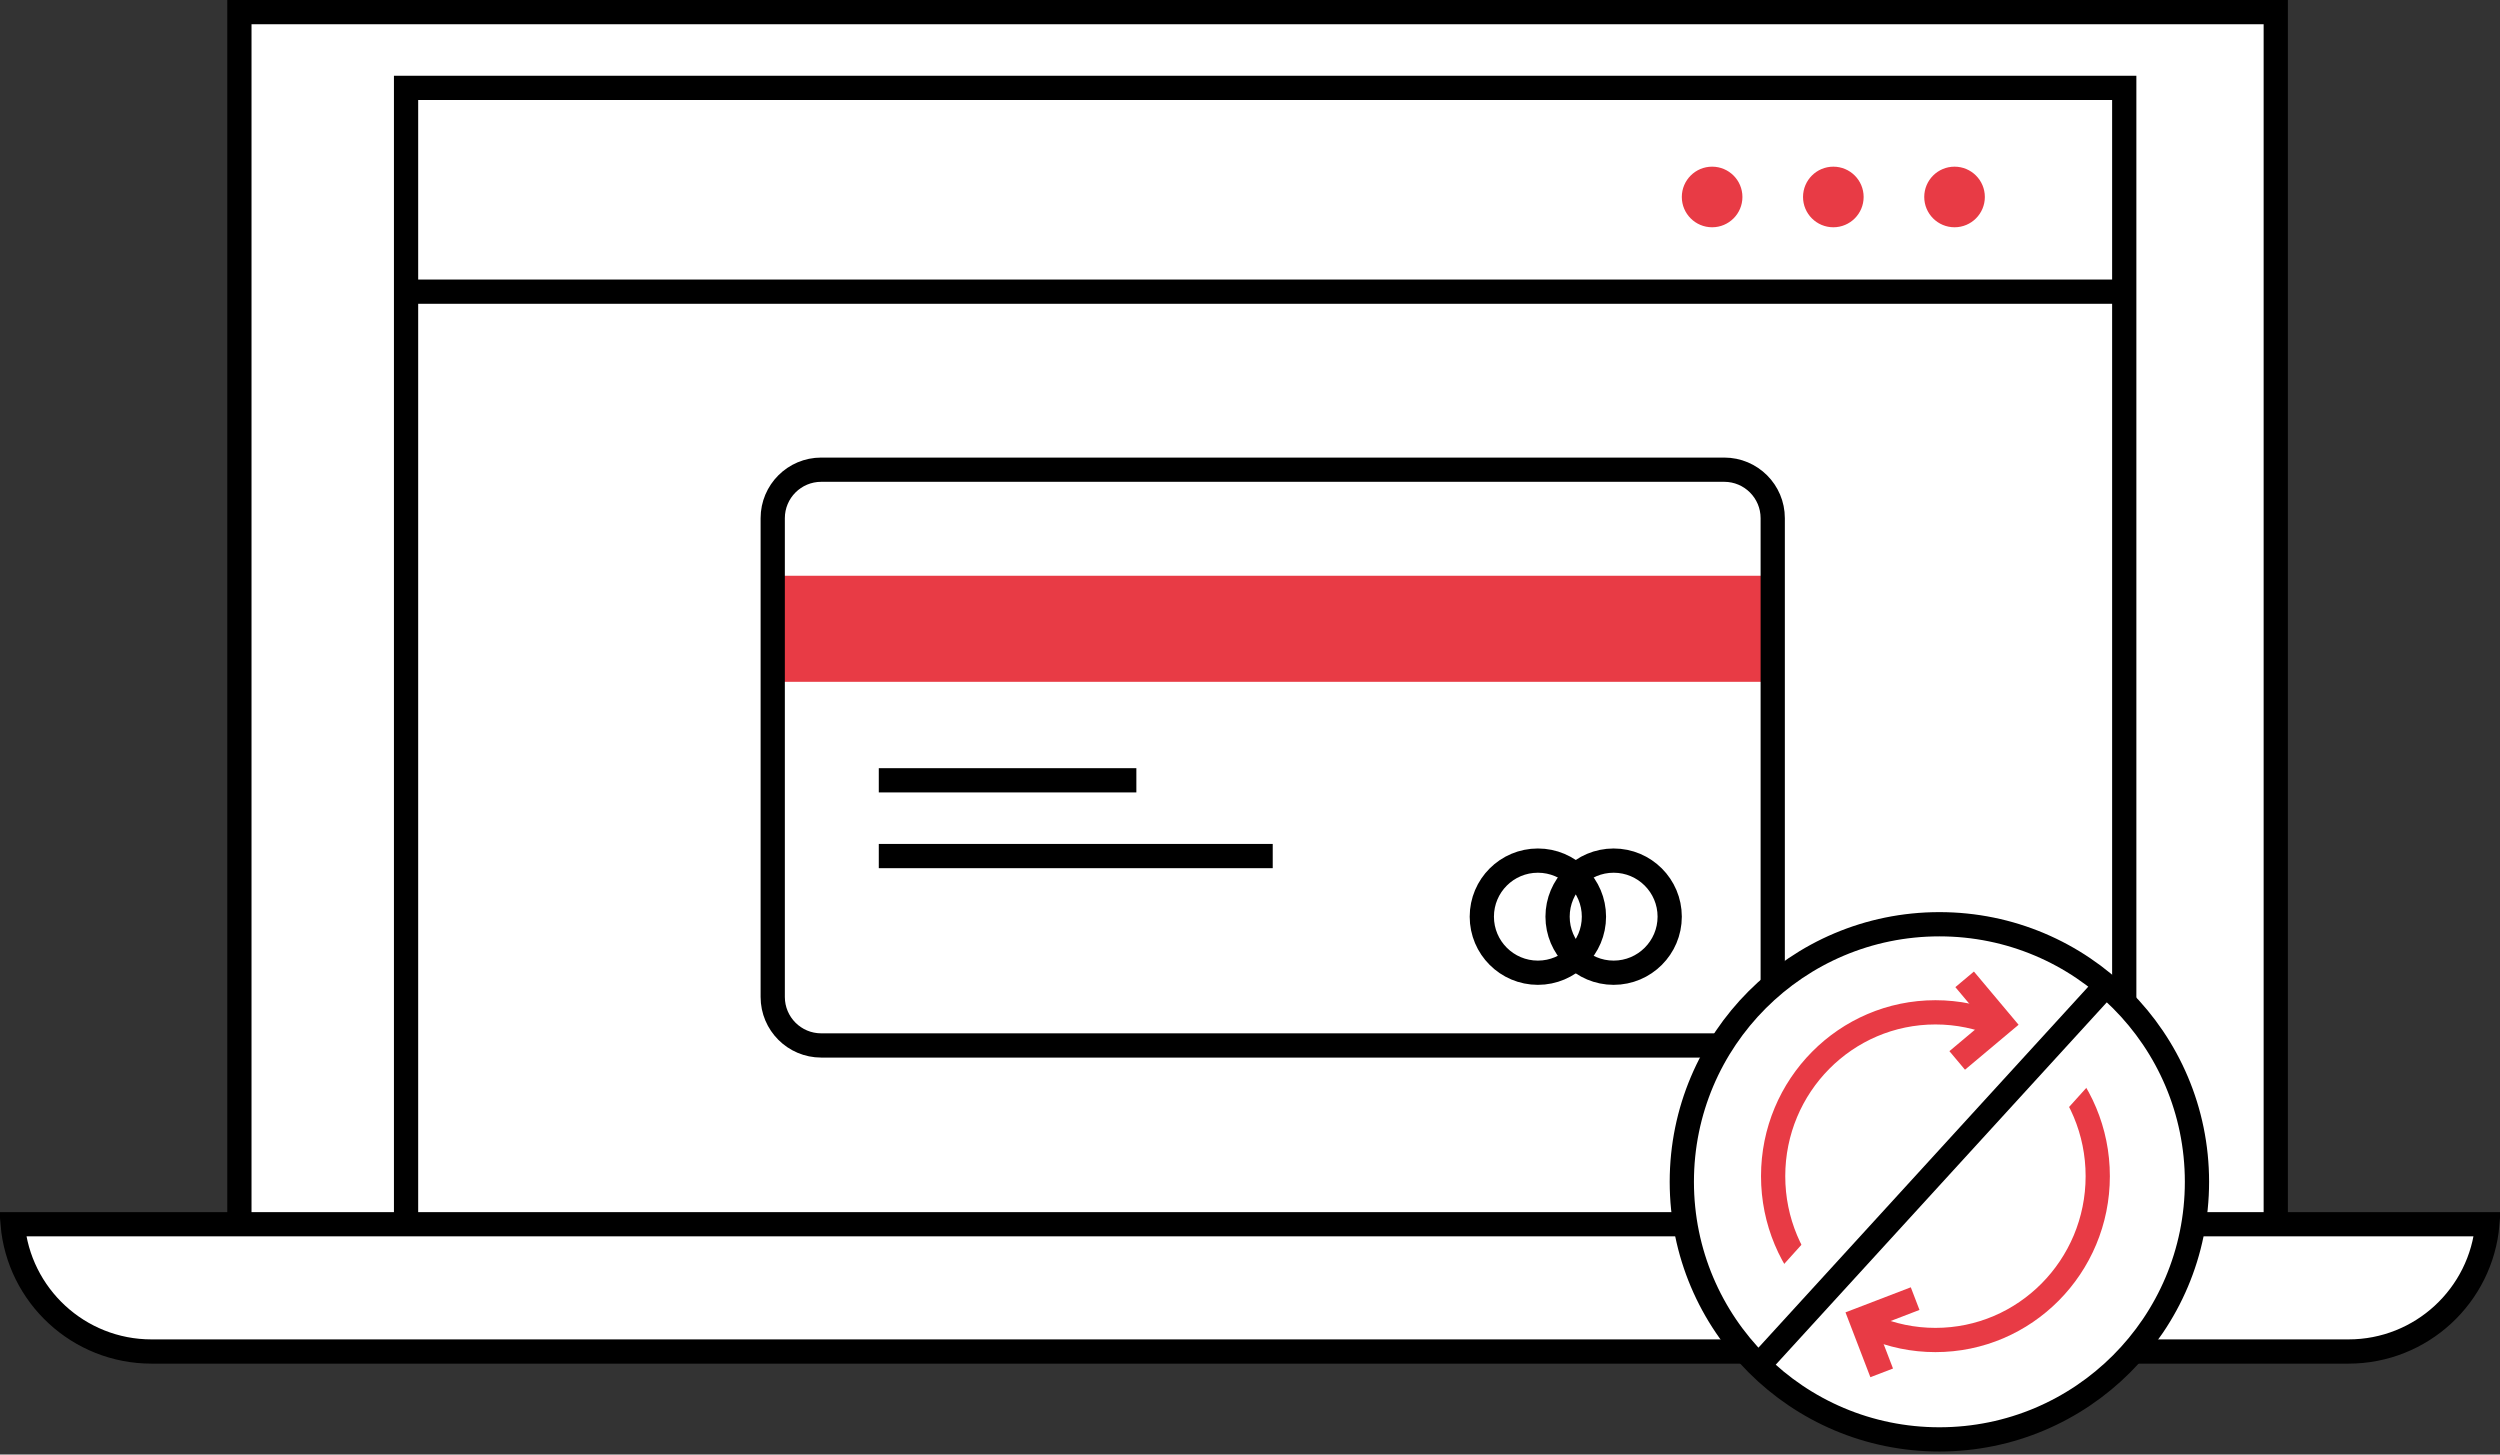
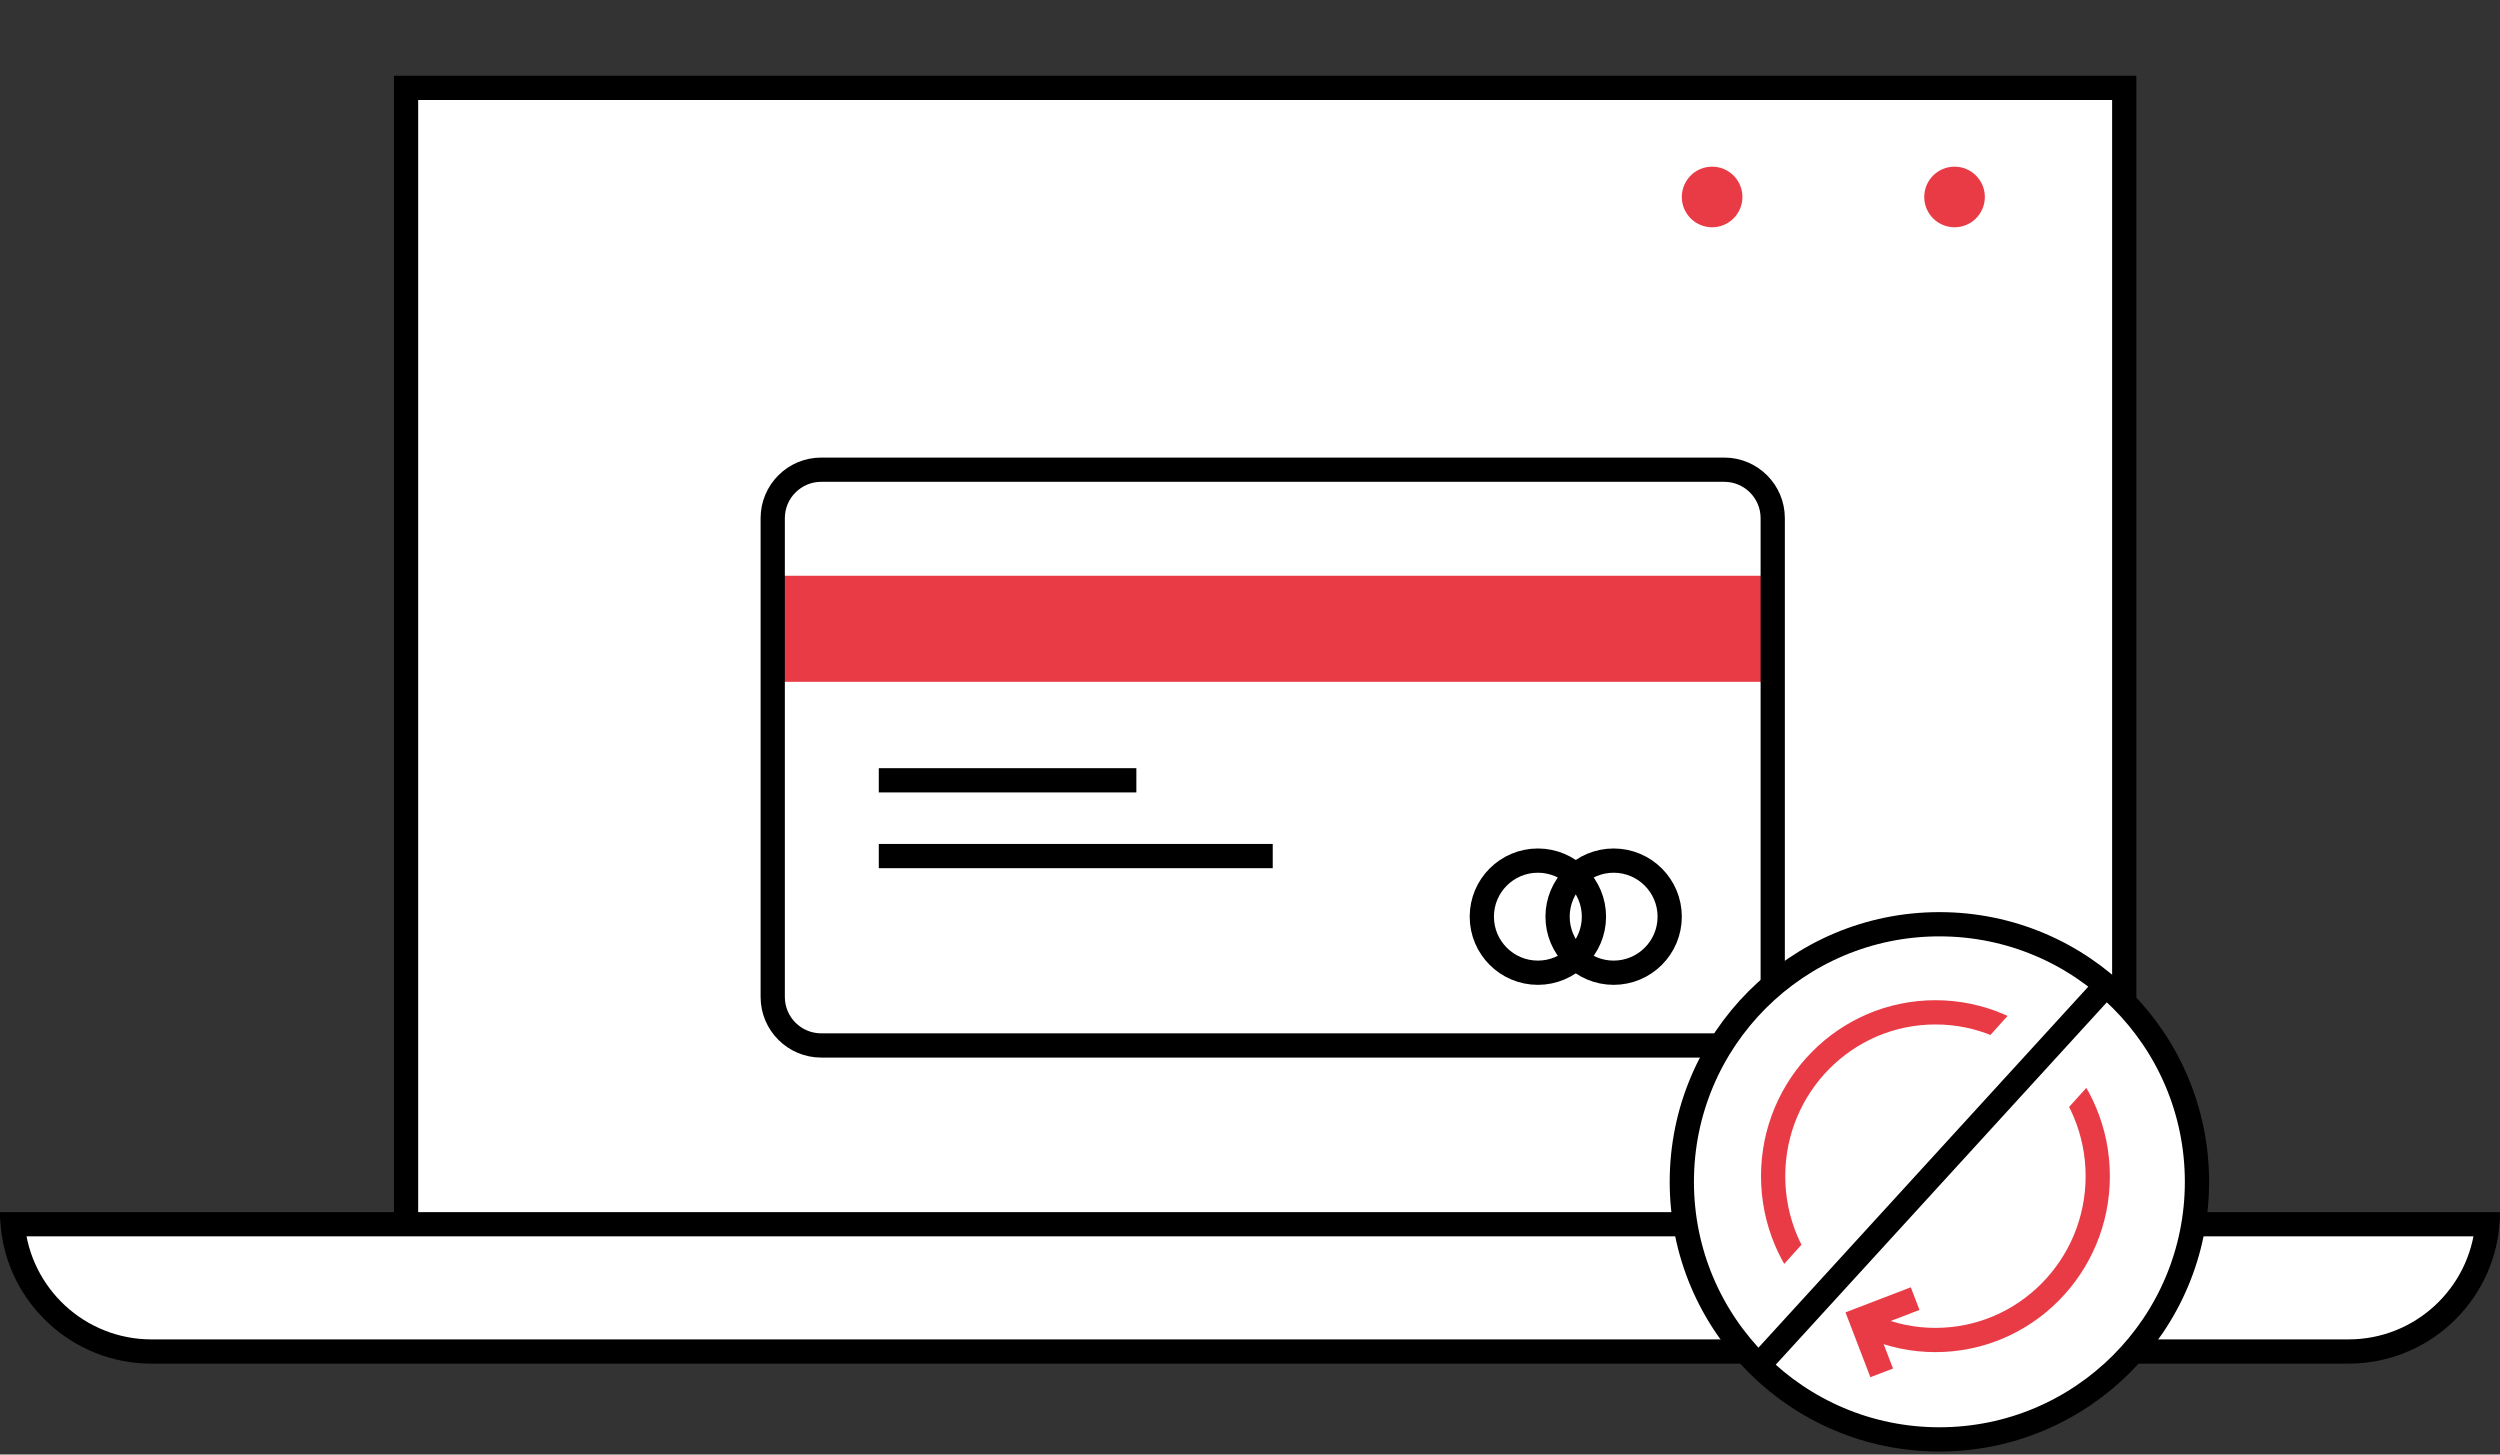
<svg xmlns="http://www.w3.org/2000/svg" version="1.1" viewBox="0 0 165 96">
  <rect x="0" y="0" width="165" height="96" fill="#333333" stroke="none" />
  <title>Group 21</title>
  <desc>Created with Sketch.</desc>
  <g fill="none" fill-rule="evenodd">
    <g transform="translate(-878 -551)" fill-rule="nonzero">
      <g transform="translate(878 551)">
-         <path d="m15.8 0.8v80.4h134.4v-80.4h-134.4z" fill="#fff" stroke="black" stroke-width="1.6" />
        <path d="m26.8 5.8v75.4h113.4v-75.4h-113.4z" fill="#fff" stroke="black" stroke-width="1.6" />
-         <path d="m26.487 19.25h114.03" stroke="black" stroke-width="1.6" />
        <circle cx="113" cy="13" r="2" fill="#e83b45" />
-         <circle cx="121" cy="13" r="2" fill="#e83b45" />
        <circle cx="129" cy="13" r="2" fill="#e83b45" />
        <path d="m0.834 80.8c0.405 4.706 4.354 8.4 9.166 8.4h145c4.811 0 8.76-3.694 9.166-8.4h-163.33z" fill="#fff" stroke="black" stroke-width="1.6" />
        <g transform="translate(51 31)">
          <rect y="7" width="66" height="7" fill="#e83b45" />
          <circle cx="50.5" cy="29.5" r="3.7" fill="#fff" stroke="black" stroke-width="1.6" />
          <circle cx="55.5" cy="29.5" r="3.7" stroke="black" stroke-width="1.6" />
          <path d="m7 20.5h17" stroke="black" stroke-width="1.6" />
          <path d="m7 25.5h26" stroke="black" stroke-width="1.6" />
          <path d="m3.2 0h59.6c1.767-3.2465e-16 3.2 1.433 3.2 3.2v31.6c0 1.767-1.433 3.2-3.2 3.2h-59.6c-1.767 0-3.2-1.433-3.2-3.2v-31.6c-2.1643e-16 -1.767 1.433-3.2 3.2-3.2z" stroke="black" stroke-width="1.6" />
        </g>
        <g transform="translate(111 61)">
          <circle cx="17" cy="17" r="17" fill="#fff" stroke="black" stroke-width="1.6" />
          <g transform="translate(2)">
            <g transform="translate(2.027 .763)">
              <ellipse cx="12.712" cy="15.864" rx="10.712" ry="10.813" stroke="#e83b45" stroke-width="1.6" />
              <g transform="translate(12.421 15.707) rotate(35) translate(-2.5 -17)">
                <path d="m4.194 5.678-2.83 23.027" stroke="#fff" stroke-linecap="square" stroke-width="7.04" />
                <path d="m4.826 0.147-4.354 33.454" stroke="black" stroke-width="1.6" />
              </g>
            </g>
            <g transform="translate(14.384 17.013) rotate(45) translate(-8.5 -11.5)" stroke="#e83b45" stroke-width="1.6">
-               <polyline transform="translate(2.374 2.493) rotate(5) translate(-2.374 -2.493)" points="0.482 0.585 4.266 0.585 4.266 4.402" />
              <polyline transform="translate(14.197 20.151) scale(-1) rotate(24) translate(-14.197 -20.151)" points="12.305 18.243 16.089 18.243 16.089 22.06" />
            </g>
          </g>
        </g>
      </g>
    </g>
  </g>
</svg>